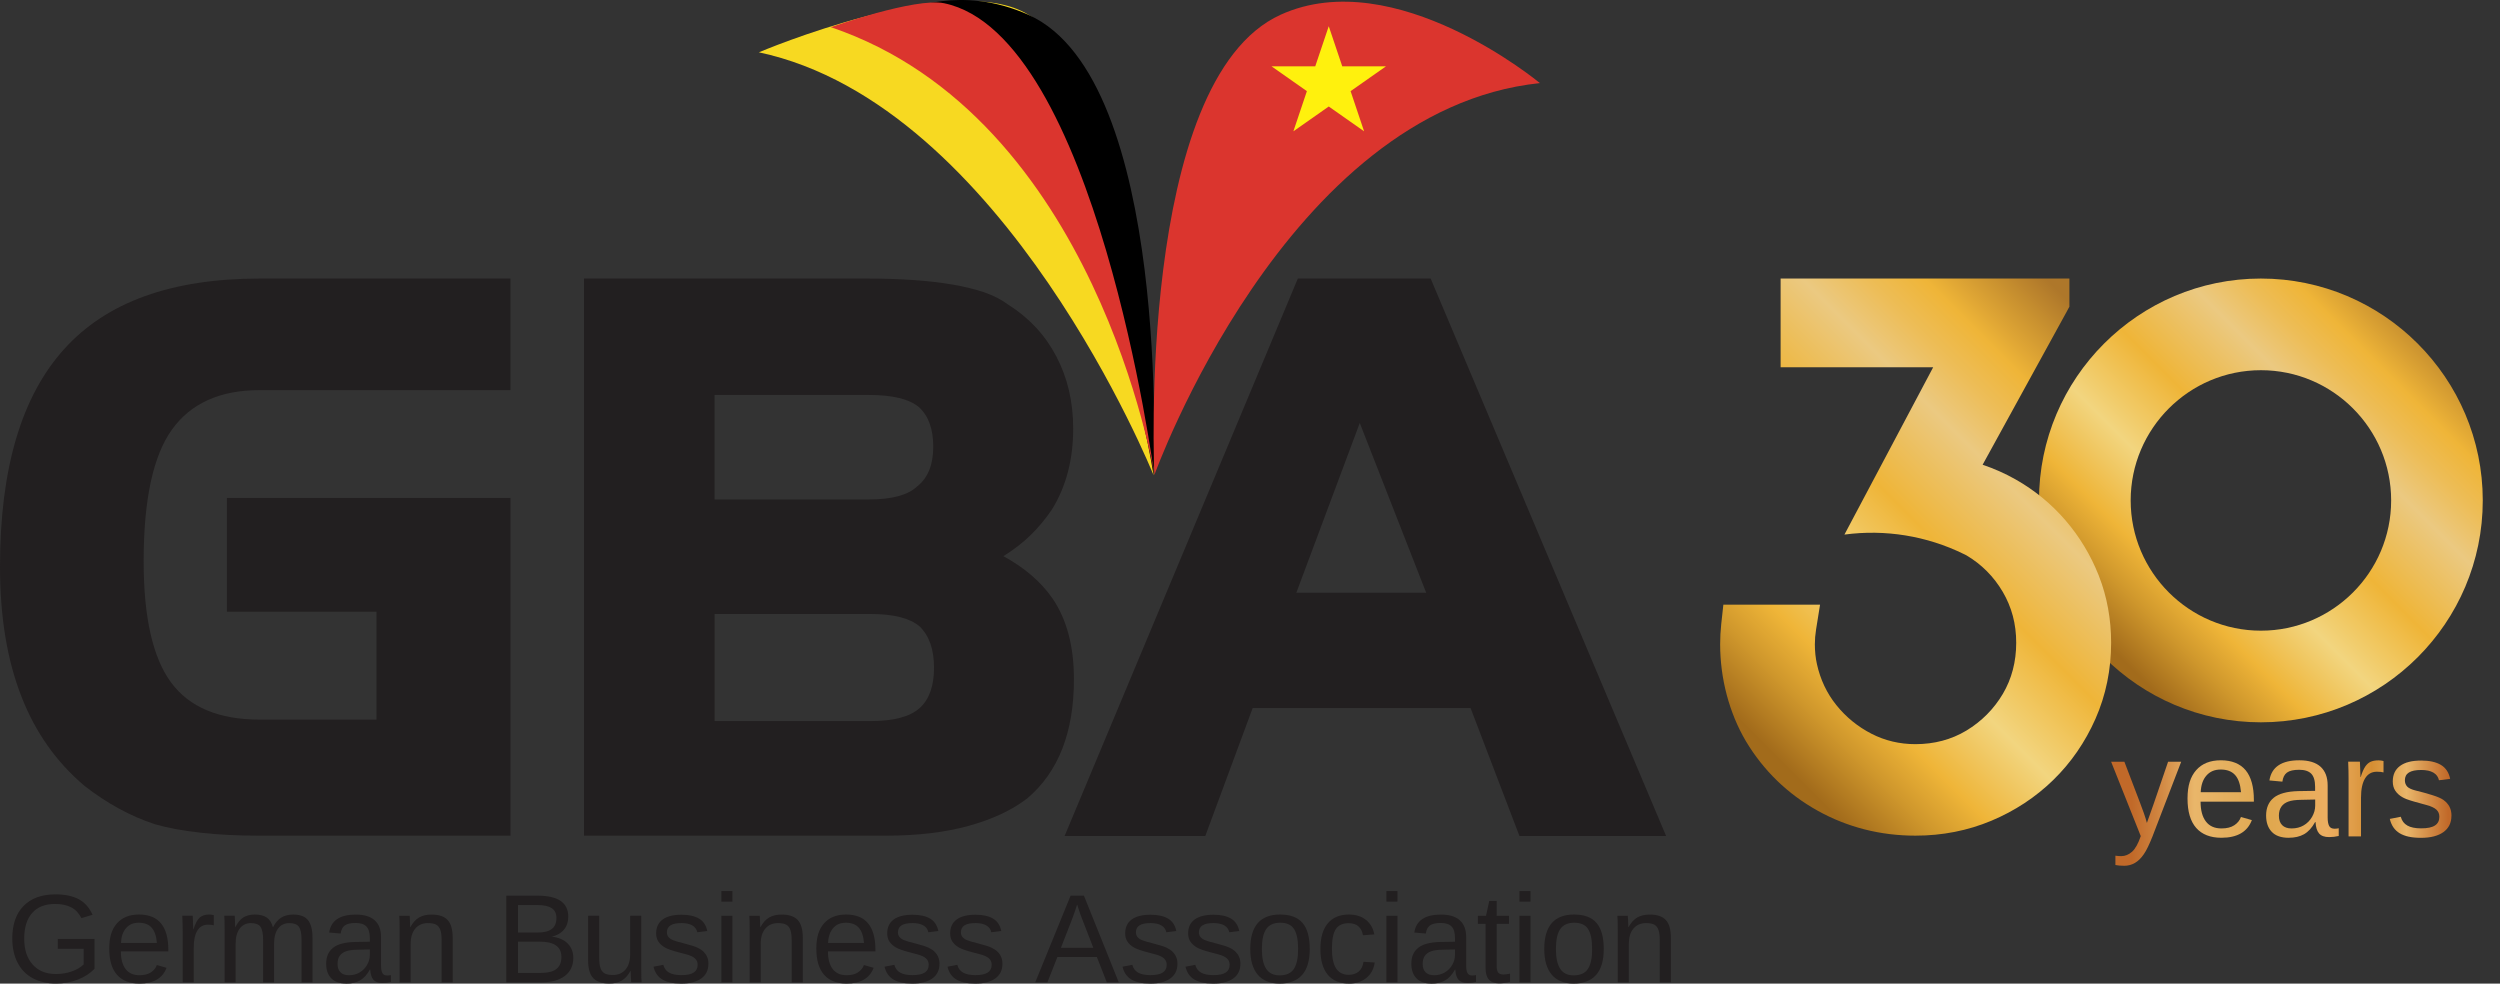
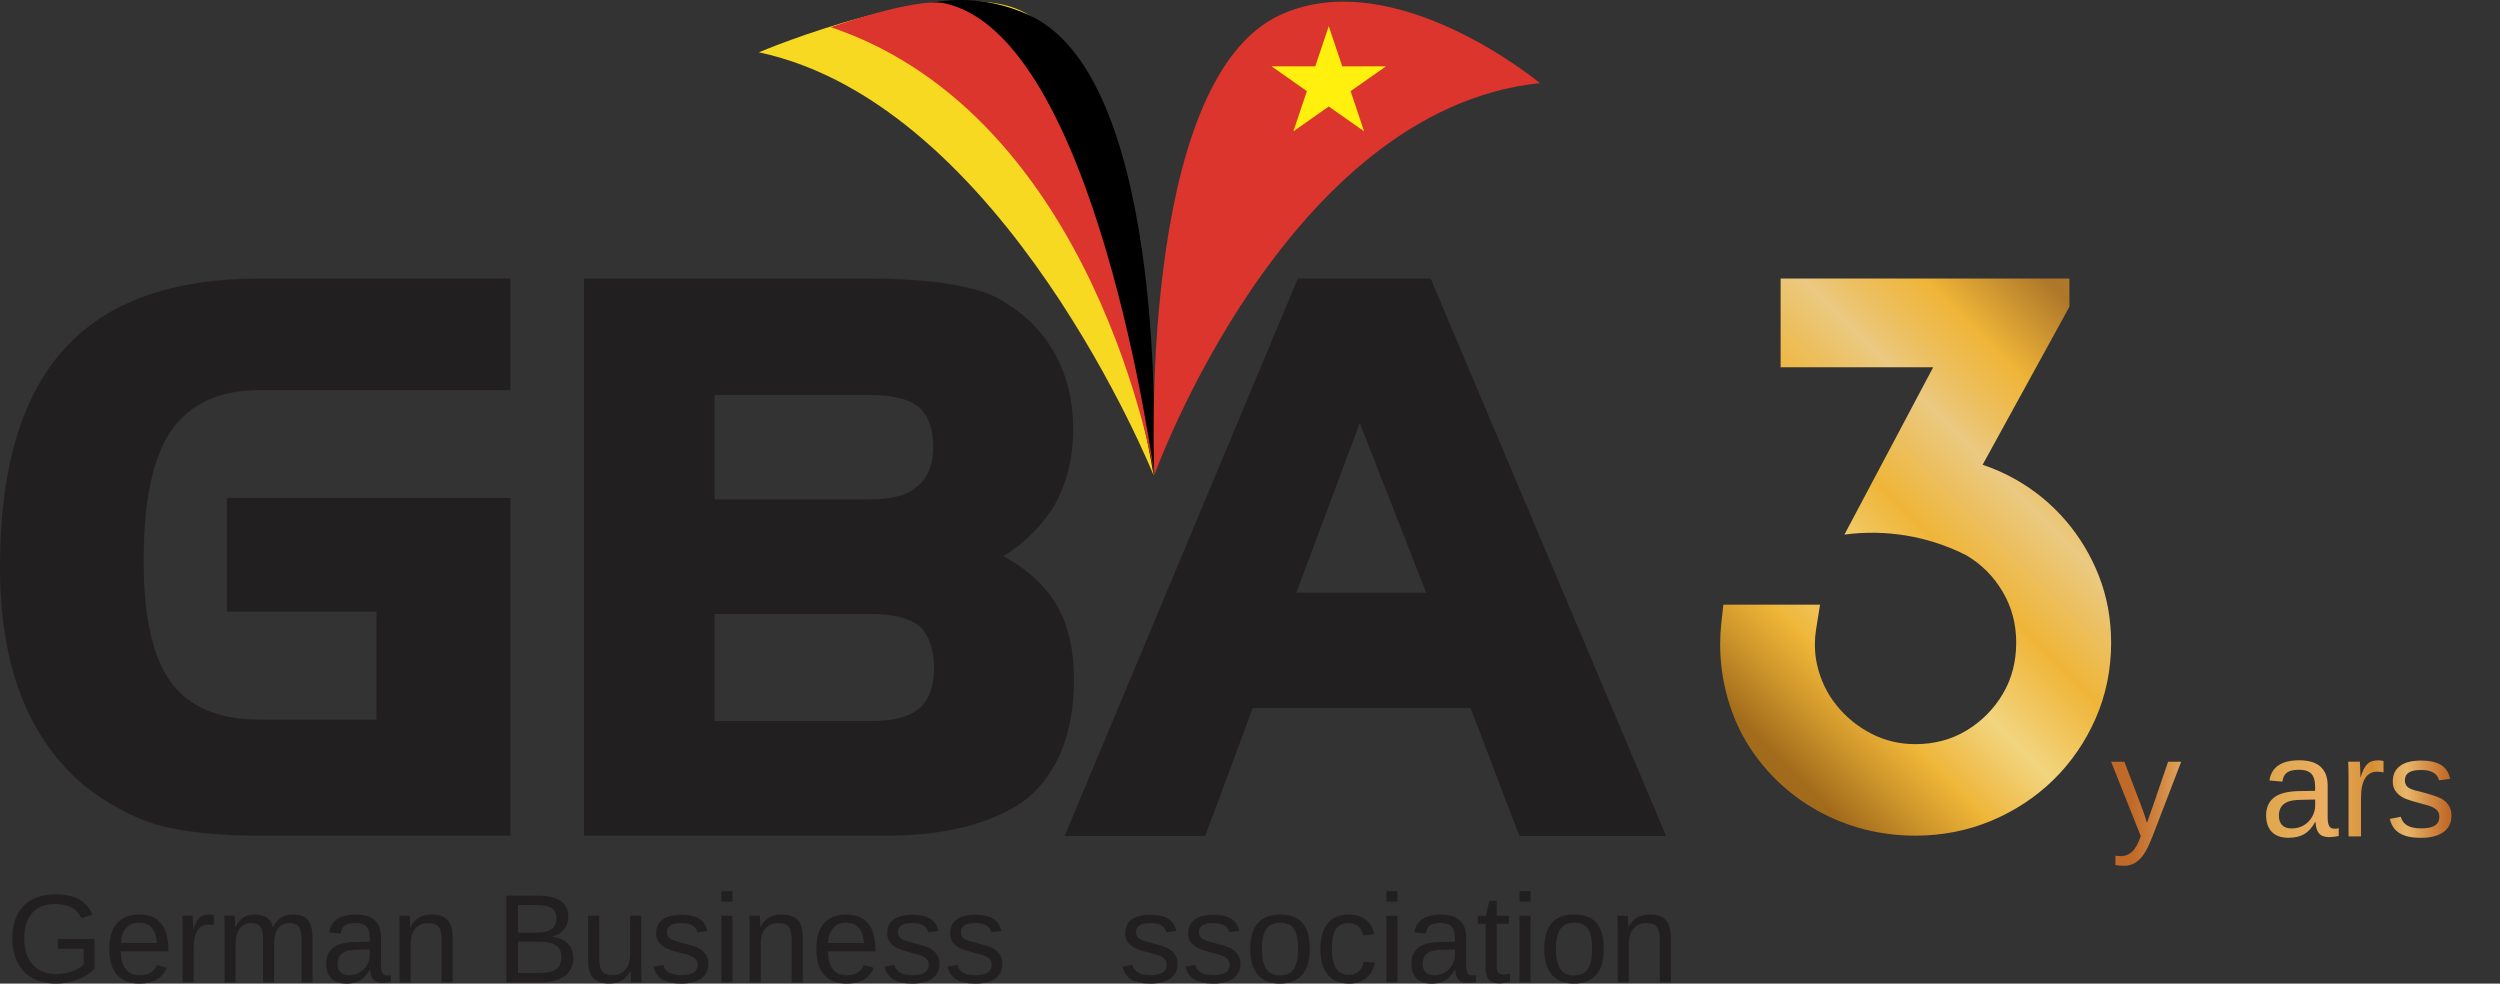
<svg xmlns="http://www.w3.org/2000/svg" width="122" height="48" viewBox="0 0 122 48" fill="none">
  <rect x="0" y="0" width="122" height="48" fill="#333333" stroke="none" />
  <path d="M103.65 42.249C103.488 42.249 103.349 42.237 103.232 42.213V41.758C103.317 41.772 103.411 41.779 103.516 41.779C103.704 41.779 103.879 41.709 104.039 41.569C104.2 41.428 104.344 41.172 104.469 40.802L103.023 37.173H103.67L104.438 39.187C104.494 39.331 104.554 39.494 104.618 39.676C104.682 39.858 104.732 40.019 104.768 40.159C104.825 39.999 104.881 39.841 104.938 39.683C104.996 39.526 105.051 39.369 105.105 39.212L105.802 37.174H106.442L105.041 40.819C104.965 41.012 104.891 41.181 104.821 41.326C104.751 41.471 104.685 41.59 104.619 41.684C104.488 41.875 104.345 42.017 104.186 42.11C104.028 42.203 103.849 42.251 103.649 42.251L103.65 42.249Z" fill="url(#paint0_linear_6632_3729)" />
-   <path d="M107.388 39.122C107.388 39.54 107.474 39.862 107.648 40.089C107.821 40.316 108.074 40.428 108.405 40.428C108.668 40.428 108.878 40.376 109.037 40.27C109.195 40.164 109.302 40.031 109.358 39.869L109.891 40.021C109.673 40.596 109.178 40.883 108.405 40.883C107.867 40.883 107.456 40.722 107.173 40.401C106.891 40.08 106.751 39.603 106.751 38.969C106.751 38.336 106.892 37.906 107.173 37.585C107.455 37.263 107.858 37.102 108.381 37.102C108.905 37.102 109.32 37.264 109.588 37.588C109.855 37.912 109.989 38.395 109.989 39.041V39.121H107.388V39.122ZM109.362 38.657C109.328 38.272 109.231 37.992 109.069 37.817C108.907 37.64 108.675 37.553 108.372 37.553C108.069 37.553 107.845 37.651 107.673 37.848C107.501 38.044 107.409 38.314 107.395 38.658H109.363L109.362 38.657Z" fill="url(#paint1_linear_6632_3729)" />
  <path d="M111.688 40.884C111.322 40.884 111.046 40.788 110.863 40.595C110.679 40.402 110.586 40.137 110.586 39.799C110.586 39.422 110.71 39.132 110.958 38.93C111.206 38.728 111.607 38.62 112.159 38.606L112.977 38.593V38.394C112.977 38.098 112.914 37.886 112.789 37.757C112.663 37.628 112.465 37.565 112.197 37.565C111.928 37.565 111.727 37.611 111.603 37.703C111.479 37.795 111.406 37.942 111.38 38.144L110.747 38.086C110.85 37.431 111.338 37.102 112.209 37.102C112.667 37.102 113.012 37.208 113.244 37.417C113.474 37.627 113.59 37.931 113.59 38.329V39.899C113.59 40.08 113.615 40.214 113.662 40.306C113.709 40.396 113.798 40.442 113.931 40.442C113.995 40.442 114.06 40.434 114.13 40.418V40.796C114.053 40.814 113.976 40.827 113.897 40.836C113.818 40.845 113.74 40.85 113.662 40.85C113.437 40.85 113.274 40.791 113.171 40.673C113.069 40.555 113.012 40.37 112.998 40.118H112.977C112.822 40.398 112.642 40.594 112.437 40.71C112.231 40.826 111.981 40.883 111.687 40.883L111.688 40.884ZM112.978 39.017L112.315 39.031C112.031 39.034 111.817 39.062 111.669 39.118C111.52 39.172 111.407 39.255 111.329 39.368C111.251 39.48 111.21 39.627 111.21 39.809C111.21 40.006 111.263 40.159 111.37 40.267C111.477 40.374 111.628 40.428 111.827 40.428C112.052 40.428 112.249 40.378 112.421 40.277C112.594 40.176 112.729 40.037 112.83 39.861C112.93 39.684 112.981 39.504 112.981 39.317V39.017H112.978Z" fill="url(#paint2_linear_6632_3729)" />
  <path d="M115.217 38.916V40.816H114.61V38.02C114.61 37.891 114.608 37.757 114.606 37.616C114.603 37.474 114.598 37.326 114.591 37.171H115.164C115.168 37.275 115.172 37.368 115.175 37.451C115.179 37.534 115.181 37.606 115.183 37.668C115.186 37.73 115.187 37.782 115.188 37.823C115.189 37.865 115.19 37.896 115.19 37.916H115.204C115.272 37.696 115.345 37.526 115.427 37.404C115.505 37.292 115.595 37.214 115.696 37.17C115.797 37.127 115.923 37.105 116.071 37.105C116.153 37.105 116.236 37.116 116.316 37.138V37.694C116.239 37.671 116.133 37.66 115.993 37.66C115.741 37.66 115.549 37.768 115.416 37.985C115.284 38.202 115.218 38.512 115.218 38.916H115.217Z" fill="url(#paint3_linear_6632_3729)" />
  <path d="M119.63 39.81C119.63 40.153 119.5 40.418 119.241 40.605C118.981 40.791 118.619 40.886 118.151 40.886C117.684 40.886 117.348 40.811 117.102 40.662C116.856 40.512 116.696 40.279 116.622 39.962L117.158 39.858C117.21 40.053 117.317 40.197 117.479 40.287C117.64 40.378 117.864 40.424 118.152 40.424C118.46 40.424 118.685 40.377 118.827 40.283C118.97 40.189 119.041 40.047 119.041 39.858C119.041 39.714 118.992 39.597 118.893 39.508C118.794 39.418 118.635 39.344 118.414 39.285C118.154 39.215 117.947 39.158 117.793 39.113C117.639 39.068 117.521 39.029 117.437 38.997C117.355 38.965 117.288 38.934 117.239 38.904C117.09 38.819 116.975 38.715 116.892 38.59C116.809 38.467 116.767 38.315 116.767 38.136C116.767 37.803 116.885 37.55 117.123 37.376C117.359 37.201 117.705 37.115 118.158 37.115C118.56 37.115 118.879 37.186 119.117 37.328C119.354 37.469 119.504 37.696 119.567 38.008L119.022 38.076C118.988 37.914 118.898 37.79 118.751 37.704C118.604 37.618 118.406 37.575 118.159 37.575C117.885 37.575 117.683 37.616 117.553 37.7C117.422 37.782 117.358 37.908 117.358 38.077C117.358 38.201 117.395 38.302 117.469 38.383C117.544 38.462 117.685 38.529 117.894 38.58C118.175 38.648 118.442 38.721 118.695 38.801C118.949 38.88 119.131 38.959 119.241 39.038C119.369 39.13 119.466 39.239 119.532 39.363C119.599 39.488 119.632 39.638 119.632 39.813L119.63 39.81Z" fill="url(#paint4_linear_6632_3729)" />
-   <path d="M110.331 13.593C104.36 13.593 99.503 18.45 99.503 24.421C99.503 30.392 104.36 35.249 110.331 35.249C116.302 35.249 121.159 30.391 121.159 24.421C121.159 18.451 116.301 13.593 110.331 13.593ZM116.688 24.421C116.688 27.926 113.836 30.777 110.333 30.777C106.829 30.777 103.977 27.925 103.977 24.421C103.977 20.917 106.829 18.066 110.333 18.066C113.836 18.066 116.688 20.917 116.688 24.421Z" fill="url(#paint5_linear_6632_3729)" />
  <path d="M90.009 26.087L90.253 25.626L94.34 17.921H86.894V13.593H100.987V14.967L100.9 15.125L100.858 15.204L96.752 22.68C97.314 22.868 97.853 23.108 98.365 23.398C99.292 23.923 100.113 24.597 100.804 25.402C101.485 26.195 102.028 27.096 102.417 28.079L102.428 28.11C102.823 29.119 103.023 30.214 103.023 31.367C103.023 32.681 102.766 33.931 102.259 35.079C101.758 36.215 101.066 37.219 100.203 38.06C99.342 38.902 98.324 39.572 97.18 40.052C96.028 40.535 94.781 40.78 93.473 40.78C91.758 40.78 90.152 40.37 88.699 39.561C87.239 38.749 86.063 37.609 85.201 36.172V36.169L85.198 36.167C84.389 34.796 83.943 33.118 83.943 31.442C83.943 31.113 83.962 30.778 83.997 30.446L84.031 30.14L84.1 29.509H88.818L88.687 30.328L88.623 30.726C88.585 30.962 88.565 31.203 88.565 31.442C88.565 31.779 88.599 32.104 88.666 32.408C88.832 33.161 89.151 33.834 89.614 34.409C90.085 34.996 90.665 35.468 91.337 35.811C91.99 36.145 92.709 36.315 93.472 36.315C94.392 36.315 95.228 36.092 95.957 35.654C96.699 35.206 97.3 34.602 97.74 33.859C98.171 33.129 98.391 32.291 98.391 31.368C98.391 30.445 98.17 29.628 97.737 28.887C97.299 28.14 96.702 27.538 95.962 27.101L95.827 27.034C94.023 26.15 91.998 25.821 90.007 26.088L90.009 26.087Z" fill="url(#paint6_linear_6632_3729)" />
  <path d="M56.293 23.189C56.293 23.189 49.026 5.103 37.033 2.553C37.033 2.553 46.627 -1.534 50.216 0.736C56.655 4.807 56.293 23.189 56.293 23.189Z" fill="#F7D921" />
  <path d="M56.292 23.189C56.292 23.189 53.907 6.699 44.199 0.509C44.199 0.509 46.889 -0.775 50.215 0.736C57.152 3.887 56.292 23.189 56.292 23.189Z" fill="black" />
  <path d="M56.333 23.18C56.333 23.18 62.726 5.355 75.147 4.055C75.147 4.055 68.082 -1.819 62.496 0.718C55.431 3.928 56.333 23.181 56.333 23.181V23.18Z" fill="#DB352E" />
  <path d="M56.327 23.146C56.327 23.146 53.498 5.706 40.545 1.326C40.545 1.326 44.669 -0.133 46.072 0.158C53.487 1.701 56.327 23.145 56.327 23.145V23.146Z" fill="#DB352E" />
  <path fill-rule="evenodd" clip-rule="evenodd" d="M64.843 1.279L65.502 3.237H67.635L65.909 4.448L66.568 6.408L64.843 5.197L63.117 6.408L63.776 4.448L62.051 3.237H64.184L64.843 1.279Z" fill="#FFF10D" />
  <path d="M24.912 40.781H12.675C11.582 40.781 10.617 40.733 9.779 40.635C8.905 40.538 8.158 40.399 7.539 40.216C6.361 39.827 5.227 39.208 4.134 38.359C2.75 37.193 1.719 35.731 1.038 33.97C0.346 32.197 0 30.09 0 27.651C0 22.879 1.044 19.341 3.132 17.035C5.196 14.74 8.376 13.593 12.673 13.593H24.911V19.038H12.673C10.743 19.038 9.316 19.679 8.395 20.959C7.472 22.24 7.01 24.386 7.01 27.396C7.01 30.127 7.457 32.097 8.349 33.305C9.241 34.513 10.683 35.117 12.673 35.117H18.373V29.854H11.072V24.3H24.912V40.78V40.781Z" fill="#221F20" />
  <path d="M52.408 33.151C52.408 35.736 51.65 37.673 50.132 38.96C49.391 39.531 48.441 39.977 47.282 40.299C46.123 40.62 44.772 40.781 43.231 40.781H28.499V13.593H42.302C43.942 13.593 45.331 13.69 46.472 13.884C47.042 13.982 47.565 14.109 48.038 14.267C48.487 14.425 48.876 14.625 49.203 14.867C50.223 15.511 51.006 16.354 51.552 17.399C52.099 18.443 52.372 19.614 52.372 20.913C52.372 22.43 52.026 23.747 51.334 24.864C51.031 25.313 50.69 25.723 50.314 26.094C49.938 26.465 49.489 26.814 48.967 27.141C50.01 27.712 50.812 28.404 51.371 29.217C52.063 30.236 52.408 31.547 52.408 33.15V33.151ZM45.543 21.806C45.543 20.932 45.307 20.282 44.832 19.858C44.359 19.47 43.551 19.274 42.41 19.274H34.871V24.373H42.41C43.527 24.373 44.31 24.161 44.759 23.736C45.281 23.324 45.542 22.68 45.542 21.806H45.543ZM45.58 32.586C45.58 31.689 45.343 31.015 44.87 30.564C44.396 30.164 43.602 29.963 42.485 29.963H34.873V35.189H42.485C43.602 35.189 44.396 34.98 44.87 34.561C45.343 34.142 45.58 33.484 45.58 32.585V32.586Z" fill="#221F20" />
  <path d="M81.307 40.798H74.15L71.764 34.553H61.13L58.818 40.798H51.952L63.334 13.593H69.816L81.307 40.798ZM69.598 28.926L66.357 20.641L63.261 28.926H69.598Z" fill="#221F20" />
  <path d="M0.599 45.803C0.599 45.116 0.782 44.585 1.151 44.209C1.519 43.834 2.036 43.645 2.703 43.645C3.171 43.645 3.551 43.725 3.843 43.882C4.135 44.04 4.361 44.293 4.518 44.641L3.972 44.803C3.851 44.563 3.686 44.387 3.475 44.278C3.263 44.168 3 44.113 2.687 44.113C2.199 44.113 1.826 44.261 1.568 44.556C1.309 44.851 1.181 45.267 1.181 45.803C1.181 46.339 1.317 46.759 1.592 47.068C1.866 47.377 2.245 47.532 2.729 47.532C3.005 47.532 3.263 47.49 3.502 47.405C3.741 47.322 3.935 47.207 4.083 47.063V46.301H2.82V45.821H4.612V47.279C4.388 47.508 4.114 47.684 3.788 47.808C3.463 47.934 3.111 47.995 2.731 47.995C2.289 47.995 1.907 47.907 1.587 47.731C1.267 47.556 1.022 47.302 0.854 46.97C0.685 46.64 0.6 46.249 0.6 45.802L0.599 45.803Z" fill="#221F20" />
  <path d="M5.898 46.427C5.898 46.799 5.975 47.086 6.129 47.288C6.283 47.49 6.508 47.591 6.804 47.591C7.038 47.591 7.225 47.544 7.367 47.45C7.508 47.356 7.603 47.237 7.654 47.093L8.128 47.229C7.934 47.741 7.493 47.997 6.804 47.997C6.324 47.997 5.958 47.853 5.708 47.567C5.456 47.281 5.331 46.857 5.331 46.292C5.331 45.727 5.456 45.345 5.708 45.059C5.959 44.773 6.317 44.629 6.783 44.629C7.737 44.629 8.215 45.205 8.215 46.355V46.427H5.898ZM7.657 46.013C7.627 45.671 7.54 45.422 7.395 45.264C7.252 45.107 7.044 45.029 6.774 45.029C6.504 45.029 6.305 45.116 6.152 45.292C5.999 45.468 5.917 45.707 5.904 46.014H7.657V46.013Z" fill="#221F20" />
  <path d="M8.915 47.937V45.446C8.915 45.217 8.909 44.966 8.896 44.689H9.406C9.422 45.058 9.43 45.278 9.43 45.353H9.442C9.528 45.075 9.627 44.884 9.739 44.782C9.852 44.68 10.009 44.629 10.213 44.629C10.286 44.629 10.358 44.64 10.433 44.659V45.154C10.36 45.135 10.265 45.124 10.144 45.124C9.921 45.124 9.749 45.221 9.631 45.413C9.513 45.606 9.454 45.883 9.454 46.244V47.936H8.914L8.915 47.937Z" fill="#221F20" />
  <path d="M12.84 47.937V45.879C12.84 45.564 12.797 45.347 12.711 45.227C12.625 45.107 12.47 45.047 12.246 45.047C12.023 45.047 11.834 45.136 11.7 45.311C11.566 45.487 11.499 45.735 11.499 46.055V47.937H10.962V45.383C10.962 45.005 10.956 44.773 10.943 44.689H11.453C11.455 44.699 11.458 44.726 11.459 44.771C11.461 44.814 11.463 44.865 11.466 44.922C11.469 44.98 11.473 45.086 11.476 45.245H11.485C11.601 45.015 11.734 44.854 11.885 44.765C12.035 44.675 12.218 44.629 12.434 44.629C12.679 44.629 12.874 44.679 13.018 44.776C13.161 44.875 13.26 45.03 13.316 45.245H13.326C13.438 45.027 13.574 44.869 13.732 44.774C13.892 44.678 14.083 44.63 14.309 44.63C14.638 44.63 14.877 44.719 15.026 44.898C15.175 45.076 15.25 45.369 15.25 45.774V47.938H14.716V45.88C14.716 45.565 14.673 45.348 14.587 45.229C14.501 45.108 14.346 45.048 14.122 45.048C13.886 45.048 13.702 45.136 13.571 45.311C13.44 45.487 13.375 45.735 13.375 46.058V47.939H12.841L12.84 47.937Z" fill="#221F20" />
  <path d="M16.899 47.997C16.573 47.997 16.327 47.911 16.163 47.738C15.998 47.566 15.917 47.331 15.917 47.03C15.917 46.694 16.027 46.435 16.249 46.256C16.47 46.076 16.826 45.981 17.319 45.968L18.048 45.956V45.779C18.048 45.515 17.991 45.325 17.88 45.212C17.768 45.097 17.592 45.041 17.352 45.041C17.112 45.041 16.934 45.082 16.824 45.163C16.714 45.246 16.648 45.377 16.625 45.557L16.062 45.507C16.154 44.922 16.587 44.631 17.365 44.631C17.772 44.631 18.08 44.725 18.287 44.912C18.492 45.099 18.595 45.37 18.595 45.724V47.122C18.595 47.282 18.616 47.402 18.659 47.483C18.701 47.564 18.78 47.605 18.898 47.605C18.95 47.605 19.01 47.598 19.075 47.585V47.921C18.939 47.953 18.8 47.969 18.659 47.969C18.459 47.969 18.313 47.916 18.222 47.812C18.132 47.707 18.08 47.542 18.067 47.318H18.049C17.911 47.566 17.75 47.742 17.567 47.845C17.384 47.949 17.162 48 16.899 48V47.997ZM17.021 47.592C17.22 47.592 17.396 47.547 17.549 47.456C17.703 47.366 17.825 47.242 17.915 47.085C18.004 46.928 18.048 46.766 18.048 46.601V46.333L17.456 46.346C17.203 46.349 17.01 46.376 16.879 46.424C16.748 46.472 16.647 46.546 16.577 46.645C16.507 46.745 16.473 46.876 16.473 47.039C16.473 47.215 16.52 47.352 16.615 47.447C16.71 47.543 16.846 47.59 17.021 47.59V47.592Z" fill="#221F20" />
  <path d="M21.551 47.937V45.879C21.551 45.664 21.531 45.498 21.488 45.38C21.446 45.262 21.379 45.177 21.287 45.125C21.195 45.074 21.06 45.047 20.882 45.047C20.621 45.047 20.417 45.137 20.267 45.315C20.116 45.493 20.041 45.74 20.041 46.056V47.938H19.501V45.384C19.501 45.006 19.495 44.774 19.482 44.69H19.992C19.994 44.701 19.996 44.727 19.998 44.772C20 44.816 20.003 44.866 20.005 44.923C20.008 44.981 20.012 45.087 20.015 45.246H20.024C20.148 45.022 20.292 44.864 20.455 44.771C20.618 44.678 20.82 44.631 21.062 44.631C21.418 44.631 21.679 44.719 21.844 44.896C22.009 45.073 22.092 45.365 22.092 45.774V47.938H21.549L21.551 47.937Z" fill="#221F20" />
  <path d="M27.977 46.745C27.977 47.122 27.84 47.415 27.566 47.624C27.291 47.833 26.91 47.937 26.422 47.937H24.706V43.709H26.243C27.235 43.709 27.732 44.051 27.732 44.735C27.732 44.985 27.662 45.196 27.522 45.365C27.382 45.535 27.185 45.649 26.927 45.708C27.264 45.748 27.522 45.86 27.705 46.045C27.887 46.23 27.978 46.464 27.978 46.745H27.977ZM27.154 44.804C27.154 44.575 27.076 44.413 26.919 44.315C26.763 44.216 26.537 44.168 26.241 44.168H25.278V45.507H26.241C26.547 45.507 26.776 45.449 26.926 45.334C27.078 45.22 27.153 45.043 27.153 44.805L27.154 44.804ZM27.397 46.701C27.397 46.202 27.047 45.953 26.347 45.953H25.278V47.478H26.391C26.742 47.478 26.996 47.413 27.157 47.283C27.317 47.153 27.397 46.959 27.397 46.701Z" fill="#221F20" />
  <path d="M29.242 44.689V46.748C29.242 46.962 29.263 47.127 29.305 47.246C29.348 47.364 29.415 47.449 29.506 47.501C29.598 47.552 29.734 47.579 29.912 47.579C30.171 47.579 30.377 47.49 30.527 47.311C30.677 47.133 30.752 46.886 30.752 46.57V44.688H31.293V47.242C31.293 47.62 31.298 47.852 31.311 47.936H30.801C30.799 47.925 30.797 47.899 30.796 47.854C30.793 47.811 30.791 47.76 30.788 47.703C30.784 47.645 30.781 47.538 30.777 47.38H30.768C30.644 47.604 30.5 47.762 30.337 47.855C30.174 47.948 29.971 47.994 29.729 47.994C29.373 47.994 29.113 47.906 28.947 47.729C28.782 47.552 28.699 47.26 28.699 46.851V44.687H29.242V44.689Z" fill="#221F20" />
  <path d="M34.57 47.039C34.57 47.346 34.454 47.581 34.224 47.748C33.993 47.914 33.669 47.997 33.252 47.997C32.836 47.997 32.537 47.93 32.318 47.797C32.098 47.664 31.956 47.456 31.891 47.175L32.368 47.082C32.414 47.256 32.509 47.384 32.653 47.464C32.796 47.546 32.997 47.586 33.253 47.586C33.528 47.586 33.727 47.543 33.855 47.459C33.982 47.376 34.045 47.249 34.045 47.082C34.045 46.954 34.002 46.85 33.913 46.77C33.825 46.689 33.684 46.624 33.488 46.571L33.101 46.469C32.791 46.388 32.57 46.31 32.439 46.233C32.309 46.156 32.205 46.062 32.132 45.953C32.057 45.843 32.02 45.709 32.02 45.548C32.02 45.252 32.126 45.027 32.337 44.871C32.548 44.716 32.856 44.639 33.26 44.639C33.618 44.639 33.903 44.702 34.114 44.828C34.326 44.954 34.459 45.156 34.515 45.434L34.028 45.494C33.998 45.35 33.918 45.239 33.787 45.162C33.656 45.085 33.481 45.046 33.26 45.046C33.016 45.046 32.837 45.083 32.721 45.158C32.605 45.232 32.546 45.344 32.546 45.494C32.546 45.586 32.57 45.662 32.618 45.722C32.667 45.782 32.738 45.834 32.832 45.875C32.926 45.916 33.124 45.975 33.426 46.05C33.711 46.122 33.918 46.189 34.044 46.249C34.171 46.31 34.271 46.378 34.343 46.453C34.416 46.527 34.473 46.612 34.513 46.709C34.553 46.805 34.572 46.916 34.572 47.04L34.57 47.039Z" fill="#221F20" />
  <path d="M35.203 43.999V43.484H35.743V43.999H35.203ZM35.203 47.937V44.689H35.743V47.937H35.203Z" fill="#221F20" />
  <path d="M38.633 47.937V45.879C38.633 45.664 38.612 45.498 38.57 45.38C38.529 45.262 38.461 45.177 38.369 45.125C38.277 45.074 38.142 45.047 37.964 45.047C37.704 45.047 37.499 45.137 37.348 45.315C37.198 45.493 37.123 45.74 37.123 46.056V47.938H36.584V45.384C36.584 45.006 36.578 44.774 36.565 44.69H37.075C37.078 44.701 37.08 44.727 37.081 44.772C37.083 44.816 37.086 44.866 37.089 44.923C37.092 44.981 37.096 45.087 37.099 45.246H37.108C37.233 45.022 37.376 44.864 37.539 44.771C37.702 44.678 37.905 44.631 38.148 44.631C38.503 44.631 38.764 44.719 38.929 44.896C39.095 45.073 39.177 45.365 39.177 45.774V47.938H38.634L38.633 47.937Z" fill="#221F20" />
  <path d="M40.404 46.427C40.404 46.799 40.481 47.086 40.635 47.288C40.789 47.49 41.014 47.591 41.31 47.591C41.544 47.591 41.731 47.544 41.872 47.45C42.014 47.356 42.109 47.237 42.159 47.093L42.634 47.229C42.44 47.741 41.999 47.997 41.31 47.997C40.83 47.997 40.464 47.853 40.214 47.567C39.962 47.281 39.837 46.857 39.837 46.292C39.837 45.727 39.962 45.345 40.214 45.059C40.465 44.773 40.823 44.629 41.289 44.629C42.243 44.629 42.721 45.205 42.721 46.355V46.427H40.404ZM42.163 46.013C42.133 45.671 42.046 45.422 41.901 45.264C41.758 45.107 41.55 45.029 41.28 45.029C41.01 45.029 40.81 45.116 40.658 45.292C40.505 45.468 40.422 45.707 40.41 46.014H42.163V46.013Z" fill="#221F20" />
  <path d="M45.846 47.039C45.846 47.346 45.73 47.581 45.499 47.748C45.268 47.914 44.944 47.997 44.528 47.997C44.111 47.997 43.812 47.93 43.593 47.797C43.374 47.664 43.231 47.456 43.166 47.175L43.644 47.082C43.69 47.256 43.785 47.384 43.928 47.464C44.072 47.546 44.273 47.586 44.529 47.586C44.803 47.586 45.003 47.543 45.13 47.459C45.258 47.376 45.321 47.249 45.321 47.082C45.321 46.954 45.277 46.85 45.189 46.77C45.1 46.689 44.959 46.624 44.763 46.571L44.376 46.469C44.066 46.388 43.846 46.31 43.715 46.233C43.584 46.156 43.481 46.062 43.407 45.953C43.333 45.843 43.296 45.709 43.296 45.548C43.296 45.252 43.401 45.027 43.613 44.871C43.824 44.716 44.132 44.639 44.536 44.639C44.894 44.639 45.179 44.702 45.39 44.828C45.601 44.954 45.734 45.156 45.791 45.434L45.304 45.494C45.274 45.35 45.194 45.239 45.063 45.162C44.932 45.085 44.756 45.046 44.536 45.046C44.291 45.046 44.112 45.083 43.995 45.158C43.879 45.232 43.82 45.344 43.82 45.494C43.82 45.586 43.844 45.662 43.893 45.722C43.941 45.782 44.012 45.834 44.106 45.875C44.2 45.916 44.398 45.975 44.7 46.05C44.986 46.122 45.192 46.189 45.319 46.249C45.445 46.31 45.545 46.378 45.617 46.453C45.691 46.527 45.747 46.612 45.787 46.709C45.827 46.805 45.847 46.916 45.847 47.04L45.846 47.039Z" fill="#221F20" />
  <path d="M48.918 47.039C48.918 47.346 48.802 47.581 48.571 47.748C48.34 47.914 48.017 47.997 47.6 47.997C47.183 47.997 46.885 47.93 46.665 47.797C46.446 47.664 46.304 47.456 46.238 47.175L46.716 47.082C46.762 47.256 46.857 47.384 47.001 47.464C47.144 47.546 47.345 47.586 47.601 47.586C47.875 47.586 48.075 47.543 48.203 47.459C48.33 47.376 48.393 47.249 48.393 47.082C48.393 46.954 48.35 46.85 48.261 46.77C48.173 46.689 48.032 46.624 47.835 46.571L47.448 46.469C47.138 46.388 46.918 46.31 46.787 46.233C46.656 46.156 46.553 46.062 46.479 45.953C46.405 45.843 46.368 45.709 46.368 45.548C46.368 45.252 46.474 45.027 46.685 44.871C46.896 44.716 47.204 44.639 47.608 44.639C47.966 44.639 48.251 44.702 48.462 44.828C48.673 44.954 48.806 45.156 48.863 45.434L48.376 45.494C48.346 45.35 48.266 45.239 48.135 45.162C48.004 45.085 47.828 45.046 47.608 45.046C47.363 45.046 47.184 45.083 47.067 45.158C46.951 45.232 46.893 45.344 46.893 45.494C46.893 45.586 46.917 45.662 46.965 45.722C47.013 45.782 47.084 45.834 47.178 45.875C47.273 45.916 47.47 45.975 47.772 46.05C48.058 46.122 48.265 46.189 48.391 46.249C48.517 46.31 48.617 46.378 48.689 46.453C48.763 46.527 48.819 46.612 48.859 46.709C48.9 46.805 48.919 46.916 48.919 47.04L48.918 47.039Z" fill="#221F20" />
-   <path d="M54.011 47.937L53.527 46.701H51.601L51.114 47.937H50.52L52.245 43.709H52.896L54.595 47.937H54.01H54.011ZM52.564 44.14L52.537 44.224C52.486 44.391 52.413 44.603 52.314 44.864L51.773 46.253H53.355L52.812 44.857C52.756 44.719 52.7 44.563 52.645 44.388L52.564 44.139V44.14Z" fill="#221F20" />
  <path d="M57.459 47.039C57.459 47.346 57.343 47.581 57.112 47.748C56.881 47.914 56.558 47.997 56.141 47.997C55.724 47.997 55.426 47.93 55.206 47.797C54.987 47.664 54.845 47.456 54.779 47.175L55.257 47.082C55.303 47.256 55.398 47.384 55.542 47.464C55.685 47.546 55.886 47.586 56.142 47.586C56.416 47.586 56.616 47.543 56.744 47.459C56.871 47.376 56.934 47.249 56.934 47.082C56.934 46.954 56.891 46.85 56.802 46.77C56.714 46.689 56.573 46.624 56.376 46.571L55.989 46.469C55.679 46.388 55.459 46.31 55.328 46.233C55.197 46.156 55.094 46.062 55.02 45.953C54.946 45.843 54.909 45.709 54.909 45.548C54.909 45.252 55.015 45.027 55.226 44.871C55.437 44.716 55.745 44.639 56.149 44.639C56.507 44.639 56.792 44.702 57.003 44.828C57.214 44.954 57.347 45.156 57.404 45.434L56.917 45.494C56.887 45.35 56.807 45.239 56.676 45.162C56.545 45.085 56.369 45.046 56.149 45.046C55.904 45.046 55.725 45.083 55.608 45.158C55.492 45.232 55.434 45.344 55.434 45.494C55.434 45.586 55.458 45.662 55.506 45.722C55.554 45.782 55.625 45.834 55.72 45.875C55.814 45.916 56.011 45.975 56.313 46.05C56.599 46.122 56.806 46.189 56.932 46.249C57.058 46.31 57.158 46.378 57.23 46.453C57.304 46.527 57.36 46.612 57.4 46.709C57.441 46.805 57.46 46.916 57.46 47.04L57.459 47.039Z" fill="#221F20" />
  <path d="M60.531 47.039C60.531 47.346 60.415 47.581 60.184 47.748C59.954 47.914 59.63 47.997 59.213 47.997C58.796 47.997 58.498 47.93 58.279 47.797C58.059 47.664 57.917 47.456 57.852 47.175L58.329 47.082C58.375 47.256 58.47 47.384 58.614 47.464C58.757 47.546 58.958 47.586 59.214 47.586C59.489 47.586 59.688 47.543 59.816 47.459C59.943 47.376 60.007 47.249 60.007 47.082C60.007 46.954 59.963 46.85 59.874 46.77C59.786 46.689 59.645 46.624 59.449 46.571L59.062 46.469C58.752 46.388 58.531 46.31 58.4 46.233C58.27 46.156 58.166 46.062 58.093 45.953C58.018 45.843 57.981 45.709 57.981 45.548C57.981 45.252 58.087 45.027 58.298 44.871C58.509 44.716 58.817 44.639 59.221 44.639C59.579 44.639 59.864 44.702 60.075 44.828C60.287 44.954 60.42 45.156 60.476 45.434L59.989 45.494C59.959 45.35 59.879 45.239 59.748 45.162C59.617 45.085 59.442 45.046 59.221 45.046C58.977 45.046 58.798 45.083 58.682 45.158C58.566 45.232 58.507 45.344 58.507 45.494C58.507 45.586 58.531 45.662 58.579 45.722C58.628 45.782 58.699 45.834 58.793 45.875C58.887 45.916 59.085 45.975 59.386 46.05C59.672 46.122 59.879 46.189 60.005 46.249C60.132 46.31 60.231 46.378 60.304 46.453C60.377 46.527 60.434 46.612 60.474 46.709C60.514 46.805 60.533 46.916 60.533 47.04L60.531 47.039Z" fill="#221F20" />
  <path d="M63.915 46.31C63.915 46.878 63.79 47.302 63.54 47.58C63.289 47.858 62.926 47.997 62.45 47.997C61.974 47.997 61.618 47.852 61.376 47.563C61.133 47.273 61.013 46.857 61.013 46.31C61.013 45.19 61.498 44.629 62.468 44.629C62.964 44.629 63.33 44.766 63.564 45.039C63.798 45.312 63.915 45.736 63.915 46.31ZM63.347 46.31C63.347 45.862 63.28 45.536 63.147 45.333C63.014 45.13 62.79 45.029 62.477 45.029C62.163 45.029 61.932 45.132 61.791 45.34C61.65 45.547 61.58 45.87 61.58 46.311C61.58 46.752 61.65 47.061 61.789 47.276C61.928 47.49 62.147 47.598 62.444 47.598C62.768 47.598 63 47.494 63.139 47.286C63.278 47.078 63.348 46.753 63.348 46.31H63.347Z" fill="#221F20" />
  <path d="M64.998 46.299C64.998 46.73 65.066 47.051 65.202 47.258C65.338 47.466 65.543 47.571 65.818 47.571C66.01 47.571 66.17 47.519 66.3 47.415C66.429 47.31 66.509 47.151 66.539 46.935L67.085 46.97C67.043 47.283 66.91 47.532 66.686 47.718C66.462 47.904 66.177 47.997 65.834 47.997C65.379 47.997 65.032 47.853 64.794 47.566C64.555 47.279 64.436 46.86 64.436 46.31C64.436 45.76 64.555 45.347 64.796 45.06C65.036 44.773 65.38 44.629 65.828 44.629C66.16 44.629 66.436 44.715 66.655 44.888C66.874 45.06 67.011 45.298 67.067 45.599L66.511 45.641C66.484 45.461 66.412 45.318 66.299 45.212C66.185 45.105 66.023 45.052 65.812 45.052C65.526 45.052 65.318 45.147 65.191 45.337C65.062 45.527 64.999 45.846 64.999 46.297L64.998 46.299Z" fill="#221F20" />
  <path d="M67.656 43.999V43.484H68.196V43.999H67.656ZM67.656 47.937V44.689H68.196V47.937H67.656Z" fill="#221F20" />
  <path d="M69.853 47.997C69.527 47.997 69.282 47.911 69.119 47.738C68.955 47.566 68.873 47.331 68.873 47.03C68.873 46.694 68.983 46.435 69.205 46.256C69.425 46.076 69.782 45.981 70.275 45.968L71.004 45.956V45.779C71.004 45.515 70.948 45.325 70.836 45.212C70.724 45.097 70.548 45.041 70.308 45.041C70.068 45.041 69.89 45.082 69.78 45.163C69.67 45.246 69.604 45.377 69.581 45.557L69.017 45.507C69.108 44.922 69.542 44.631 70.32 44.631C70.727 44.631 71.035 44.725 71.24 44.912C71.447 45.099 71.549 45.37 71.549 45.724V47.122C71.549 47.282 71.57 47.402 71.612 47.483C71.655 47.564 71.734 47.605 71.852 47.605C71.904 47.605 71.964 47.598 72.029 47.585V47.921C71.892 47.953 71.754 47.969 71.612 47.969C71.413 47.969 71.267 47.916 71.175 47.812C71.084 47.707 71.032 47.542 71.02 47.318H71.002C70.864 47.566 70.703 47.742 70.519 47.845C70.337 47.949 70.114 48 69.851 48L69.853 47.997ZM69.976 47.592C70.175 47.592 70.351 47.547 70.504 47.456C70.658 47.366 70.78 47.242 70.87 47.085C70.958 46.928 71.003 46.766 71.003 46.601V46.333L70.411 46.346C70.158 46.349 69.965 46.376 69.834 46.424C69.703 46.472 69.602 46.546 69.532 46.645C69.462 46.745 69.426 46.876 69.426 47.039C69.426 47.215 69.474 47.352 69.569 47.447C69.664 47.543 69.799 47.59 69.975 47.59L69.976 47.592Z" fill="#221F20" />
  <path d="M73.692 47.913C73.514 47.961 73.331 47.985 73.145 47.985C72.712 47.985 72.496 47.741 72.496 47.251V45.084H72.121V44.69H72.517L72.677 43.964H73.037V44.69H73.638V45.084H73.037V47.133C73.037 47.289 73.062 47.399 73.114 47.462C73.165 47.525 73.254 47.556 73.379 47.556C73.452 47.556 73.555 47.542 73.692 47.513V47.913Z" fill="#221F20" />
  <path d="M74.148 43.999V43.484H74.689V43.999H74.148ZM74.148 47.937V44.689H74.689V47.937H74.148Z" fill="#221F20" />
  <path d="M78.263 46.31C78.263 46.878 78.138 47.302 77.887 47.58C77.637 47.858 77.274 47.997 76.798 47.997C76.321 47.997 75.965 47.852 75.723 47.563C75.481 47.273 75.36 46.857 75.36 46.31C75.36 45.19 75.846 44.629 76.816 44.629C77.312 44.629 77.677 44.766 77.911 45.039C78.145 45.312 78.263 45.736 78.263 46.31ZM77.695 46.31C77.695 45.862 77.629 45.536 77.496 45.333C77.363 45.13 77.139 45.029 76.825 45.029C76.512 45.029 76.281 45.132 76.14 45.34C75.999 45.547 75.929 45.87 75.929 46.311C75.929 46.752 75.999 47.061 76.138 47.276C76.276 47.49 76.496 47.598 76.793 47.598C77.117 47.598 77.349 47.494 77.488 47.286C77.627 47.078 77.697 46.753 77.697 46.31H77.695Z" fill="#221F20" />
  <path d="M80.996 47.937V45.879C80.996 45.664 80.976 45.498 80.933 45.38C80.892 45.262 80.824 45.177 80.733 45.125C80.641 45.074 80.505 45.047 80.327 45.047C80.068 45.047 79.862 45.137 79.712 45.315C79.561 45.493 79.487 45.74 79.487 46.056V47.938H78.946V45.384C78.946 45.006 78.94 44.774 78.928 44.69H79.438C79.44 44.701 79.442 44.727 79.443 44.772C79.445 44.816 79.448 44.866 79.451 44.923C79.455 44.981 79.458 45.087 79.462 45.246H79.471C79.595 45.022 79.738 44.864 79.901 44.771C80.064 44.678 80.267 44.631 80.51 44.631C80.866 44.631 81.126 44.719 81.292 44.896C81.457 45.073 81.54 45.365 81.54 45.774V47.938H80.996V47.937Z" fill="#221F20" />
  <defs>
    <linearGradient id="paint0_linear_6632_3729" x1="102.516" y1="39.71" x2="119.472" y2="39.71" gradientUnits="userSpaceOnUse">
      <stop offset="0.09" stop-color="#C16929" />
      <stop offset="0.16" stop-color="#CE823E" />
      <stop offset="0.27" stop-color="#E9B66A" />
      <stop offset="0.48" stop-color="#E0A850" />
      <stop offset="0.49" stop-color="#E0A84F" />
      <stop offset="0.65" stop-color="#ECAE61" />
      <stop offset="0.73" stop-color="#DF9C47" />
      <stop offset="0.78" stop-color="#D68E33" />
      <stop offset="0.83" stop-color="#DEA04C" />
      <stop offset="0.88" stop-color="#E9B66A" />
      <stop offset="0.92" stop-color="#DB9C54" />
      <stop offset="1" stop-color="#C16929" />
    </linearGradient>
    <linearGradient id="paint1_linear_6632_3729" x1="102.517" y1="38.995" x2="119.473" y2="38.995" gradientUnits="userSpaceOnUse">
      <stop offset="0.09" stop-color="#C16929" />
      <stop offset="0.16" stop-color="#CE823E" />
      <stop offset="0.27" stop-color="#E9B66A" />
      <stop offset="0.48" stop-color="#E0A850" />
      <stop offset="0.49" stop-color="#E0A84F" />
      <stop offset="0.65" stop-color="#ECAE61" />
      <stop offset="0.73" stop-color="#DF9C47" />
      <stop offset="0.78" stop-color="#D68E33" />
      <stop offset="0.83" stop-color="#DEA04C" />
      <stop offset="0.88" stop-color="#E9B66A" />
      <stop offset="0.92" stop-color="#DB9C54" />
      <stop offset="1" stop-color="#C16929" />
    </linearGradient>
    <linearGradient id="paint2_linear_6632_3729" x1="102.515" y1="38.995" x2="119.471" y2="38.995" gradientUnits="userSpaceOnUse">
      <stop offset="0.09" stop-color="#C16929" />
      <stop offset="0.16" stop-color="#CE823E" />
      <stop offset="0.27" stop-color="#E9B66A" />
      <stop offset="0.48" stop-color="#E0A850" />
      <stop offset="0.49" stop-color="#E0A84F" />
      <stop offset="0.65" stop-color="#ECAE61" />
      <stop offset="0.73" stop-color="#DF9C47" />
      <stop offset="0.78" stop-color="#D68E33" />
      <stop offset="0.83" stop-color="#DEA04C" />
      <stop offset="0.88" stop-color="#E9B66A" />
      <stop offset="0.92" stop-color="#DB9C54" />
      <stop offset="1" stop-color="#C16929" />
    </linearGradient>
    <linearGradient id="paint3_linear_6632_3729" x1="102.514" y1="38.96" x2="119.47" y2="38.96" gradientUnits="userSpaceOnUse">
      <stop offset="0.09" stop-color="#C16929" />
      <stop offset="0.16" stop-color="#CE823E" />
      <stop offset="0.27" stop-color="#E9B66A" />
      <stop offset="0.48" stop-color="#E0A850" />
      <stop offset="0.49" stop-color="#E0A84F" />
      <stop offset="0.65" stop-color="#ECAE61" />
      <stop offset="0.73" stop-color="#DF9C47" />
      <stop offset="0.78" stop-color="#D68E33" />
      <stop offset="0.83" stop-color="#DEA04C" />
      <stop offset="0.88" stop-color="#E9B66A" />
      <stop offset="0.92" stop-color="#DB9C54" />
      <stop offset="1" stop-color="#C16929" />
    </linearGradient>
    <linearGradient id="paint4_linear_6632_3729" x1="102.516" y1="38.999" x2="119.472" y2="38.999" gradientUnits="userSpaceOnUse">
      <stop offset="0.09" stop-color="#C16929" />
      <stop offset="0.16" stop-color="#CE823E" />
      <stop offset="0.27" stop-color="#E9B66A" />
      <stop offset="0.48" stop-color="#E0A850" />
      <stop offset="0.49" stop-color="#E0A84F" />
      <stop offset="0.65" stop-color="#ECAE61" />
      <stop offset="0.73" stop-color="#DF9C47" />
      <stop offset="0.78" stop-color="#D68E33" />
      <stop offset="0.83" stop-color="#DEA04C" />
      <stop offset="0.88" stop-color="#E9B66A" />
      <stop offset="0.92" stop-color="#DB9C54" />
      <stop offset="1" stop-color="#C16929" />
    </linearGradient>
    <linearGradient id="paint5_linear_6632_3729" x1="101.669" y1="33.083" x2="119.121" y2="15.632" gradientUnits="userSpaceOnUse">
      <stop offset="0.08" stop-color="#A26B1B" />
      <stop offset="0.18" stop-color="#CF972C" />
      <stop offset="0.26" stop-color="#EFB538" />
      <stop offset="0.33" stop-color="#F0C65F" />
      <stop offset="0.39" stop-color="#F2D57F" />
      <stop offset="0.54" stop-color="#EFB538" />
      <stop offset="0.63" stop-color="#ECC061" />
      <stop offset="0.7" stop-color="#EBC981" />
      <stop offset="0.78" stop-color="#EDBD57" />
      <stop offset="0.85" stop-color="#EFB538" />
      <stop offset="0.93" stop-color="#CC9430" />
      <stop offset="1" stop-color="#AE772A" />
    </linearGradient>
    <linearGradient id="paint6_linear_6632_3729" x1="82.969" y1="36.408" x2="102.809" y2="16.566" gradientUnits="userSpaceOnUse">
      <stop offset="0.08" stop-color="#A26B1B" />
      <stop offset="0.18" stop-color="#CF972C" />
      <stop offset="0.26" stop-color="#EFB538" />
      <stop offset="0.33" stop-color="#F0C65F" />
      <stop offset="0.39" stop-color="#F2D57F" />
      <stop offset="0.54" stop-color="#EFB538" />
      <stop offset="0.63" stop-color="#ECC061" />
      <stop offset="0.7" stop-color="#EBC981" />
      <stop offset="0.78" stop-color="#EDBD57" />
      <stop offset="0.85" stop-color="#EFB538" />
      <stop offset="0.93" stop-color="#CC9430" />
      <stop offset="1" stop-color="#AE772A" />
    </linearGradient>
  </defs>
</svg>